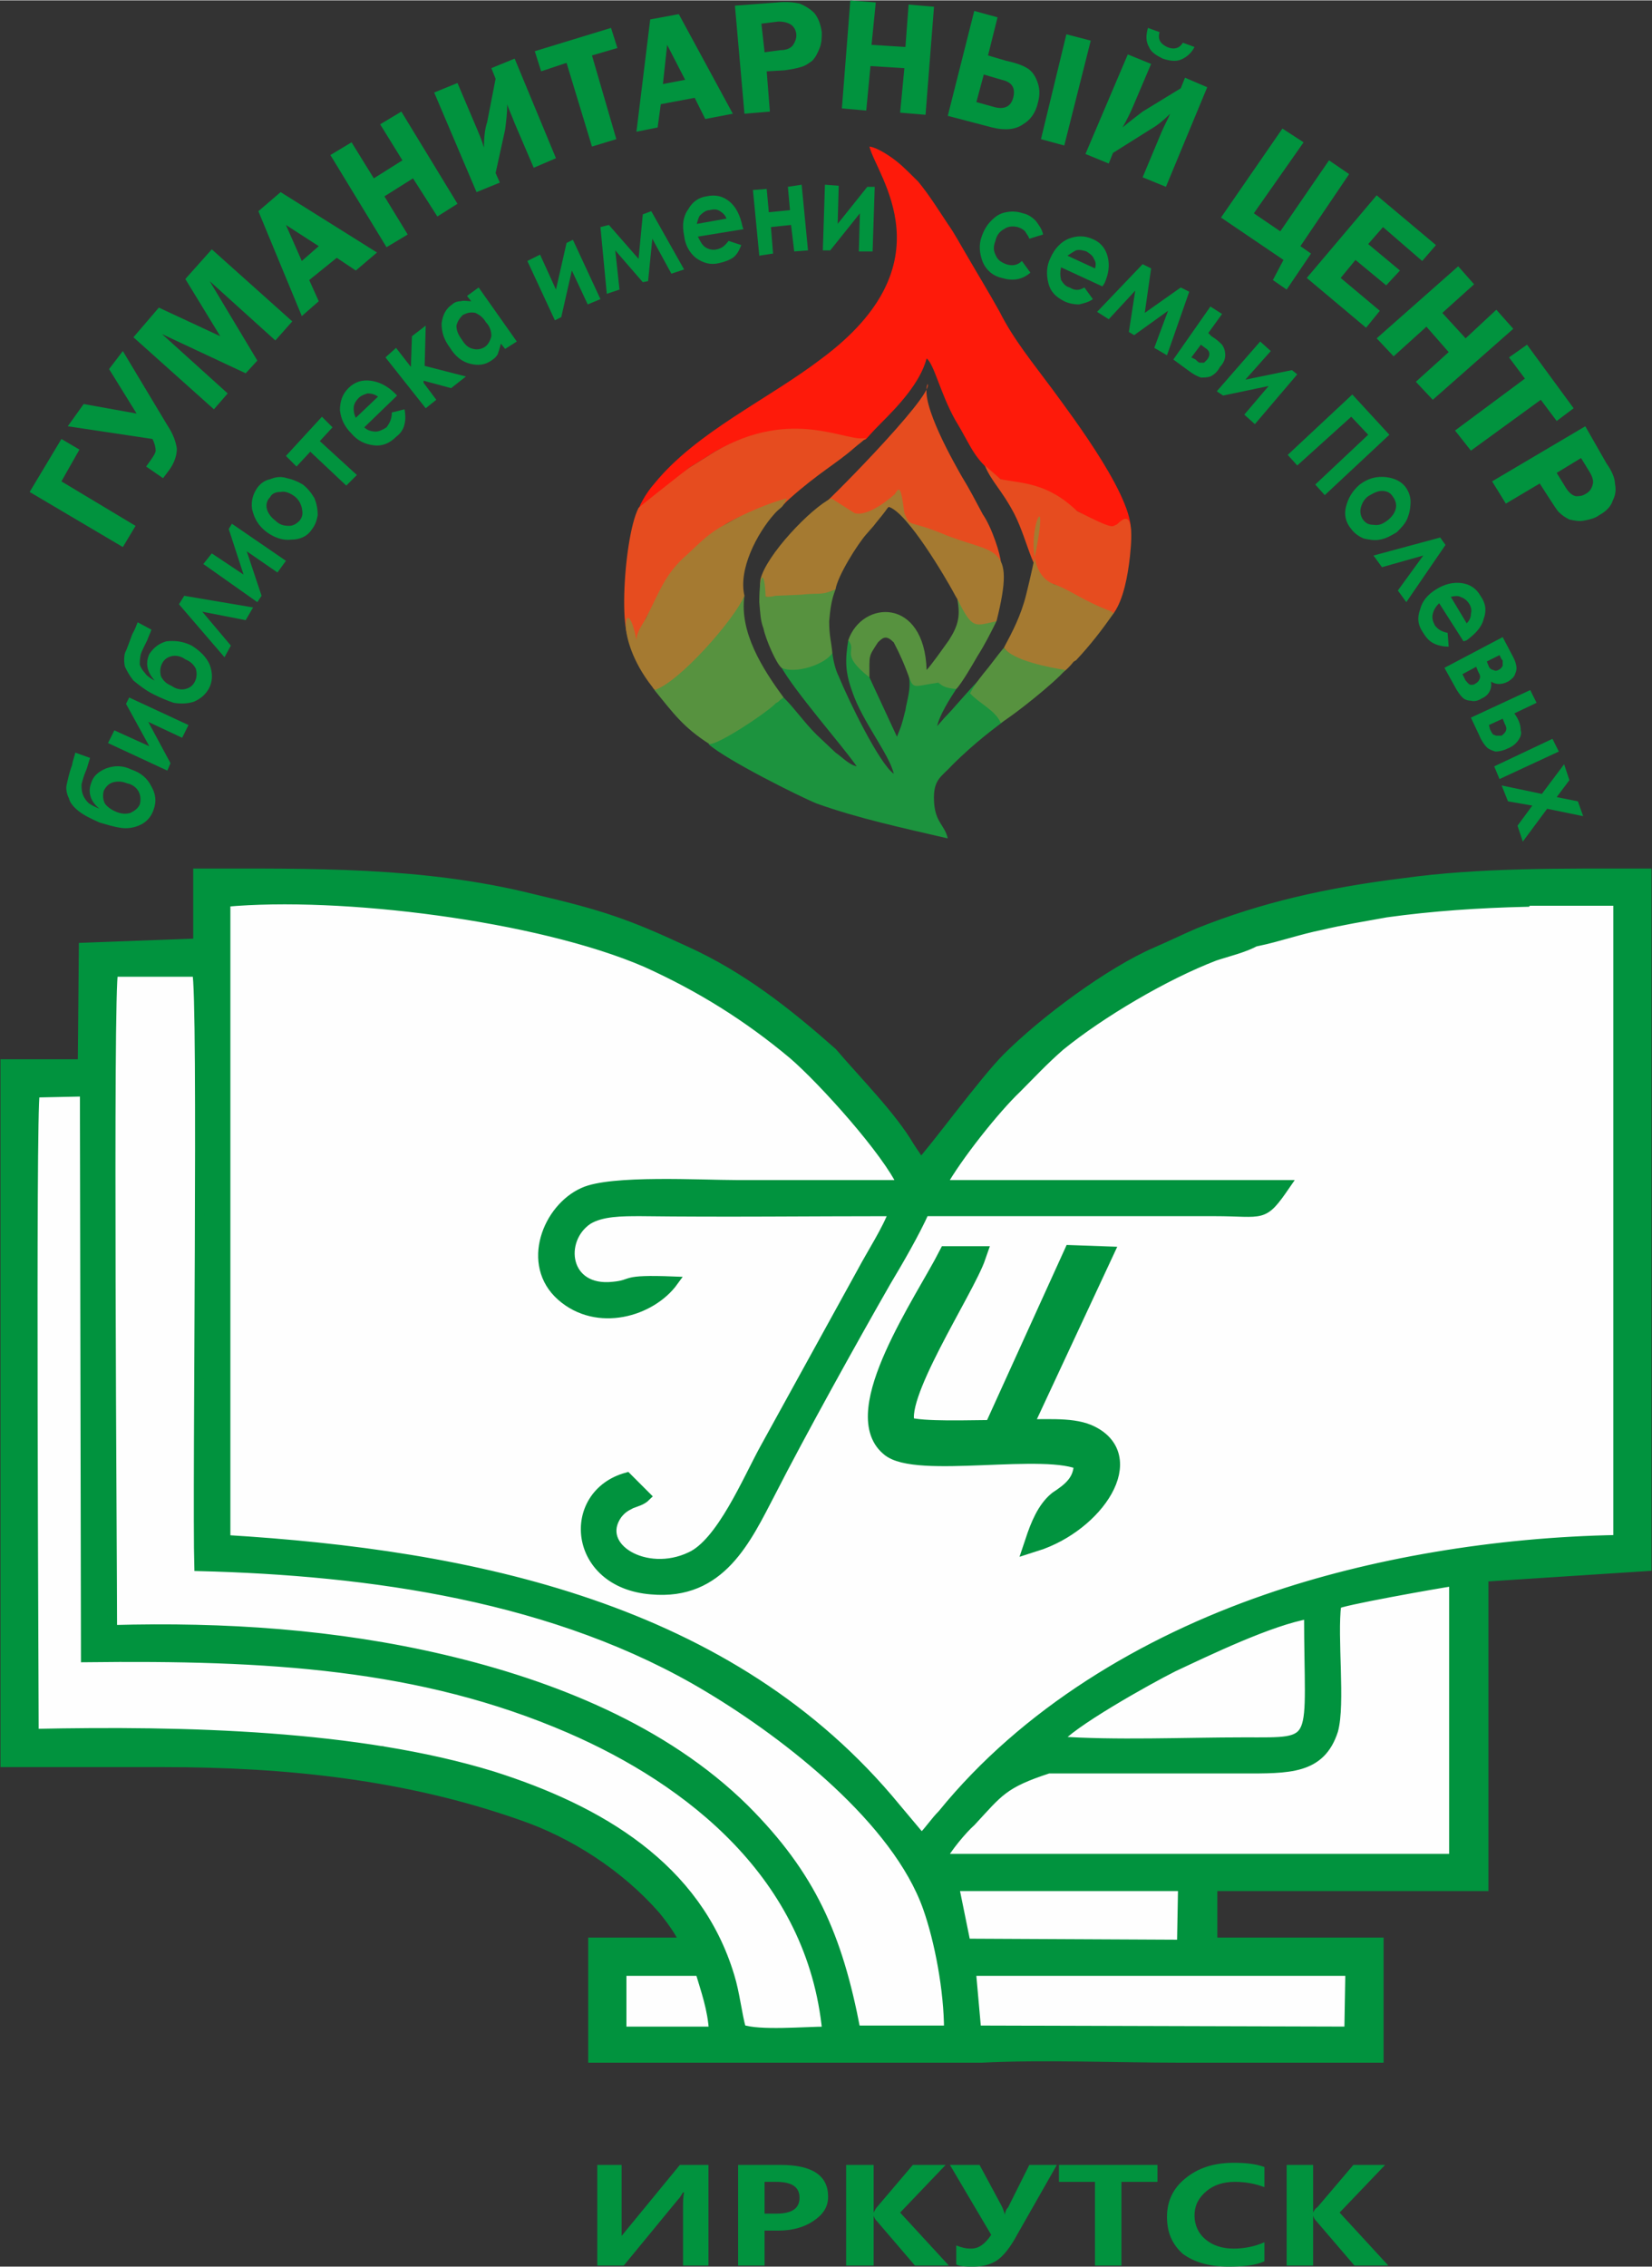
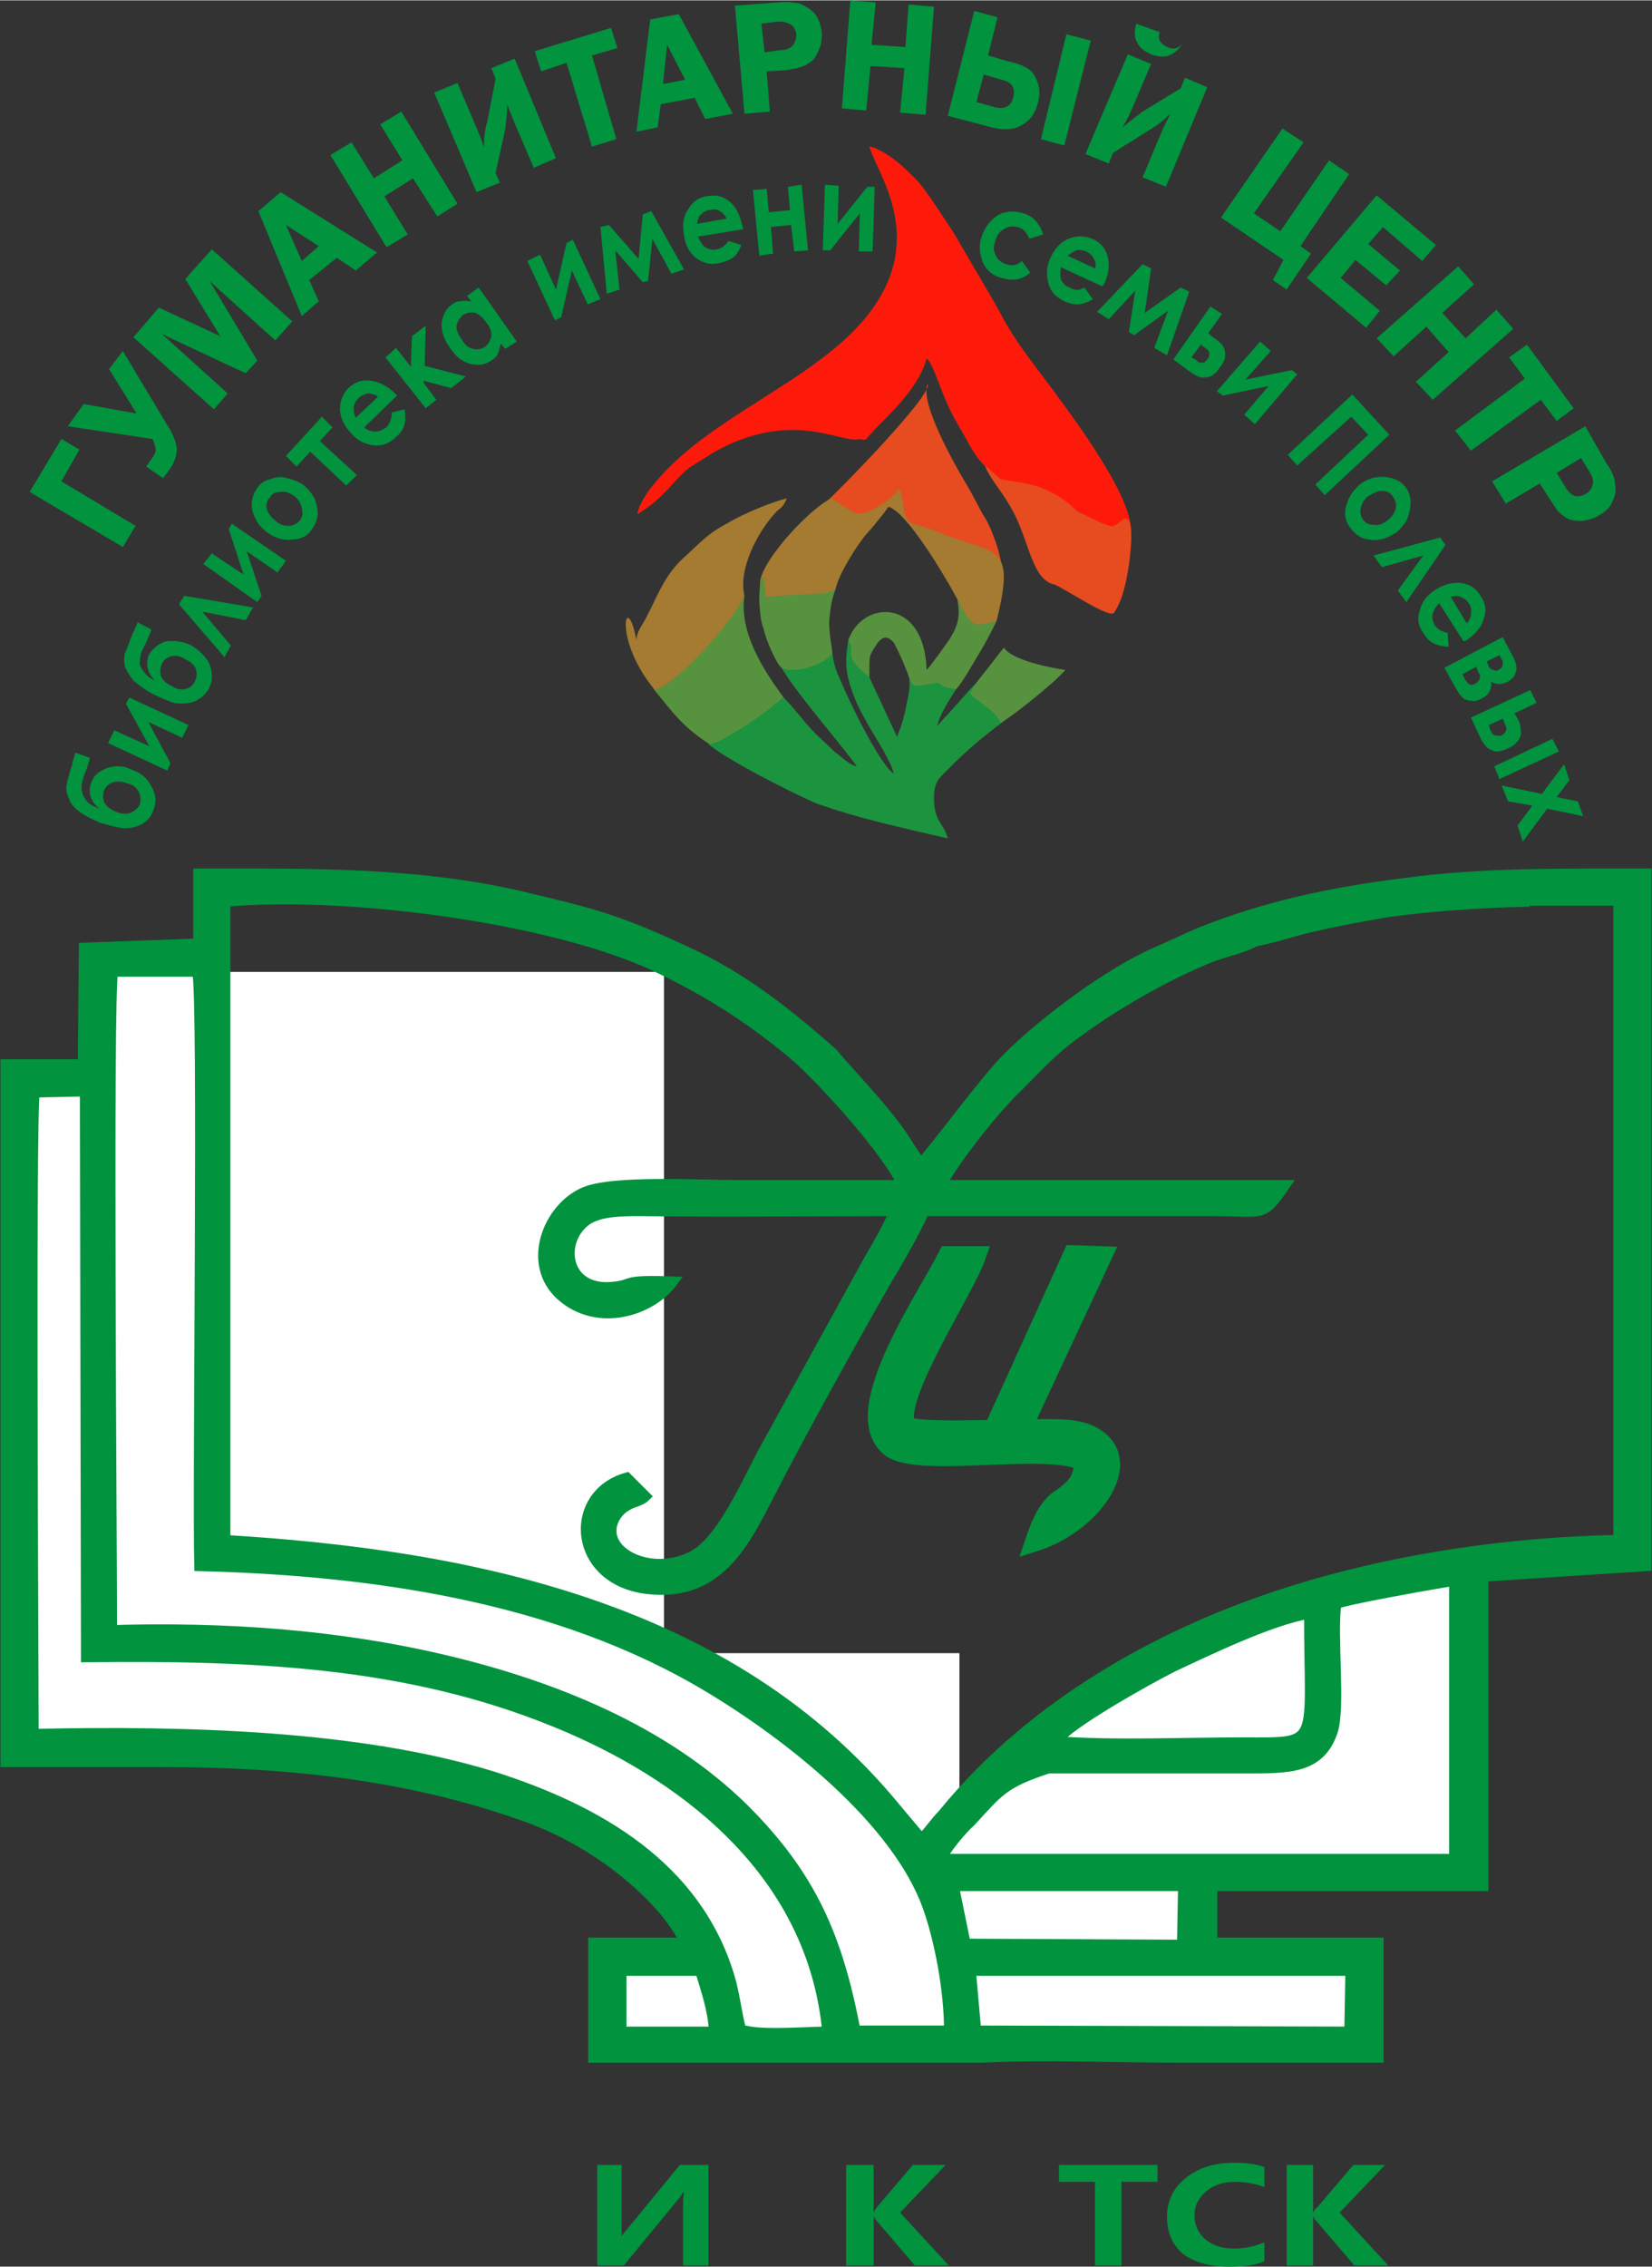
<svg xmlns="http://www.w3.org/2000/svg" xml:space="preserve" width="17.167mm" height="23.546mm" version="1.1" style="shape-rendering:geometricPrecision; text-rendering:geometricPrecision; image-rendering:optimizeQuality; fill-rule:evenodd; clip-rule:evenodd" viewBox="0 0 1560 2139">
  <rect x="0" y="0" width="1560" height="2139" fill="#333333" stroke="none" />
  <defs>
    <style type="text/css">
   
    .str0 {stroke:#FEFEFE;stroke-width:9.087}
    .str2 {stroke:#01933E;stroke-width:9.087}
    .str1 {stroke:#01933E;stroke-width:18.173}
    .fil0 {fill:#FEFEFE}
    .fil2 {fill:#01933E}
    .fil4 {fill:#1C933E}
    .fil7 {fill:#57923F}
    .fil6 {fill:#A57A31}
    .fil5 {fill:#E64C1F}
    .fil3 {fill:#FE1A0A}
    .fil1 {fill:#FEFEFE}
    .fil8 {fill:#01933E;fill-rule:nonzero}
   
  </style>
  </defs>
  <g id="Слой_x0020_1">
    <path class="fil0" d="M656 1860l250 0 0 -300 -250 0c-101,30 -203,61 -304,91 110,39 213,90 304,160l0 49z" />
    <rect class="fil0" x="33" y="1031" width="120" height="617" />
    <rect class="fil0" x="107" y="917" width="520" height="731" />
    <rect class="fil0" x="900" y="1780" width="231.839" height="63.732" />
-     <path class="fil1 str0" d="M866 1297c-6,19 -22,30 -10,49 14,5 62,3 82,3l75 -165 28 1 -76 163c20,1 45,-2 62,5 49,21 7,84 -50,102 5,-15 11,-30 22,-39 12,-8 25,-17 24,-37 -34,-18 -159,8 -183,-14 -9,-8 -23,-29 -12,-43l67 -137 27 0c-3,9 -50,106 -56,112zm-552 162l2 1c194,16 409,99 530,246l21 25c5,4 1,1 4,3 7,-7 12,-15 19,-22 11,-15 48,-53 61,-61 36,-49 179,-119 245,-142 98,-34 216,-54 332,-56l0 -603 -84 0 -3 1c-44,1 -89,4 -132,10 -22,4 -41,7 -62,12 -20,4 -40,11 -59,15l-2 0c-10,6 -27,10 -39,14 -12,5 -26,12 -38,16l-1 0c-5,5 -36,20 -43,23l-20 12c-3,4 -36,28 -44,34 -16,14 -27,26 -41,40 -20,19 -56,64 -71,91l325 0c-22,32 -20,25 -67,25l-274 0c-9,20 -24,46 -36,66 -31,54 -82,146 -109,199 -23,44 -47,98 -113,92 -75,-6 -81,-90 -23,-106l18 18c-4,4 -9,5 -14,7 -6,3 -9,5 -13,10 -22,31 27,60 69,40 29,-13 54,-73 70,-102l92 -167c9,-17 24,-40 30,-57 -80,0 -159,1 -239,0 -18,0 -37,0 -50,8 -28,19 -22,68 24,63 21,-2 6,-7 57,-5 -21,29 -72,44 -106,14 -34,-30 -13,-83 21,-98 26,-12 111,-7 145,-7 52,0 104,0 156,0 -14,-31 -74,-98 -103,-123 -8,-7 -37,-29 -42,-34 -21,-10 -45,-30 -97,-53 -102,-44 -289,-67 -397,-57l0 602 101 6z" />
    <path class="fil1 str0" d="M1294 1506l-32 8c-4,31 4,94 -3,119 -12,37 -42,36 -86,36l-183 0c-32,0 -25,1 -43,16 -6,5 -23,26 -30,34 -8,7 -23,25 -28,35l484 0 0 -262 -79 14z" />
    <path class="fil1 str0" d="M998 1643c55,4 121,1 177,1 73,0 61,5 61,-121 -36,6 -96,35 -128,50 -24,12 -99,54 -110,70z" />
    <rect class="fil0" x="560" y="1844" width="742.462" height="98.035" />
    <path class="fil2 str1" d="M840 1365c24,22 149,-4 183,14 1,20 -12,29 -24,37 -11,9 -17,24 -22,39 57,-18 99,-81 50,-102 -17,-7 -42,-4 -62,-5l76 -163 -28 -1 -75 165c-20,0 -68,2 -82,-3 -15,-24 55,-129 66,-161l-27 0c-22,43 -94,147 -55,180z" />
    <path class="fil2 str2" d="M587 1860l64 0 10 0c5,17 12,36 13,57l-87 0 0 -11 0 -46zm335 56l-5 -56 358 0 -1 57 -352 -1zm194 -81l-204 -1 -11 -54 216 0 -1 55zm-126 -166l183 0c44,0 74,1 86,-36 7,-25 -1,-88 3,-119 1,-3 97,-20 111,-22l0 262 -484 0c5,-10 20,-28 28,-35 26,-28 30,-36 73,-50zm-958 -33c0,-35 -3,-585 1,-605l47 -1 1 534c171,-2 316,6 457,67 113,49 229,139 243,286 -21,0 -64,4 -81,-2 -4,-14 -6,-34 -11,-50 -31,-103 -123,-157 -224,-189 -127,-39 -290,-43 -433,-40zm966 7c11,-16 86,-58 110,-70 32,-15 92,-44 128,-50 0,126 12,121 -61,121 -56,0 -122,3 -177,-1zm-328 -50c75,45 177,125 206,207 11,31 20,78 20,116l-88 0c-17,-89 -42,-146 -105,-209 -76,-75 -182,-117 -284,-141 -102,-24 -207,-31 -313,-28 0,-65 -4,-605 1,-621l79 0c6,21 0,491 2,561 160,4 338,28 482,115zm477 -691c12,-4 29,-8 39,-14 1,-4 0,-4 2,0 19,-4 39,-11 59,-15 21,-5 40,-8 62,-12 43,-6 88,-9 132,-10 2,-5 1,-5 3,-1l84 0 0 603c-116,2 -234,22 -332,56 -116,40 -228,107 -306,203 -7,7 -12,15 -19,22 -3,-2 1,1 -4,-3l-21 -25c-156,-190 -402,-239 -633,-253l0 -602c108,-10 295,13 397,57 51,23 96,51 139,87 29,25 89,92 103,123 -52,0 -104,0 -156,0 -34,0 -119,-5 -145,7 -34,15 -55,68 -21,98 34,30 85,15 106,-14 -51,-2 -36,3 -57,5 -46,5 -52,-44 -24,-63 13,-8 32,-8 50,-8 80,1 159,0 239,0 -6,17 -21,40 -30,57l-92 167c-16,29 -41,89 -70,102 -42,20 -91,-9 -69,-40 4,-5 7,-7 13,-10 5,-2 10,-3 14,-7l-18 -18c-58,16 -52,100 23,106 66,6 90,-48 113,-92 27,-53 78,-145 109,-199 12,-20 27,-46 36,-66l274 0c47,0 45,7 67,-25l-325 0c15,-27 51,-72 71,-91 14,-14 25,-26 41,-40 38,-31 99,-67 146,-85zm-82 39l0 0zm-439 861c5,6 18,23 20,31l-86 0 0 109 324 0c7,0 15,0 23,0l20 0c59,-3 127,0 187,0 63,0 125,0 188,0l0 -109 -157 0 0 -53 256 0 0 -292 154 -10 0 -654c-81,0 -157,-1 -229,9 -73,9 -134,23 -194,47 -14,6 -26,12 -40,18 -44,19 -106,65 -141,100 -22,22 -70,88 -82,100 -4,-8 -5,-8 -10,-16 -17,-29 -50,-62 -73,-89 -43,-38 -86,-72 -139,-96 -56,-26 -80,-34 -144,-49 -104,-26 -209,-24 -316,-24l0 66 -108 4 -1 110 -73 0 0 659c25,0 50,0 76,0 24,0 48,0 73,0 117,0 230,12 338,50 50,17 99,49 134,89z" />
    <g id="_459583664">
      <path class="fil3" d="M928 269l0 0zm-326 216c26,-16 32,-30 49,-44l24 -15c74,-41 119,-7 137,-12 8,1 1,4 20,-15 16,-16 37,-38 43,-61 7,5 13,33 27,58 17,28 17,37 43,56 18,12 41,14 72,30 6,3 8,5 14,8 20,9 15,4 36,16 9,-30 -55,-114 -74,-140 -17,-23 -36,-46 -49,-72 -10,-18 -21,-36 -32,-55 -6,-10 -10,-18 -17,-28 -8,-12 -18,-28 -28,-40 -5,-5 -14,-14 -19,-18 -6,-5 -19,-14 -27,-15 7,28 76,110 -45,200 -51,39 -118,69 -158,118 -8,9 -16,23 -16,29z" />
      <path class="fil4" d="M827 695l0 0zm63 -25l0 0zm-46 60c-14,-10 -43,-70 -52,-92 -3,-6 -5,-14 -6,-22 -7,6 -5,4 -9,7l-28 6c-3,1 -6,0 -12,-1 13,24 59,76 72,95 -8,-2 -14,-9 -20,-13l-18 -17c-12,-12 -20,-24 -31,-35 -21,11 -46,37 -71,44 17,15 85,49 102,56 39,14 81,23 124,33 -3,-13 -12,-15 -13,-35 -1,-21 7,-23 17,-34 23,-23 43,-37 48,-41 4,-5 3,-3 4,-6 -5,-13 -20,-22 -28,-32 -9,9 -23,26 -31,34l-7 8c2,-10 12,-26 18,-35 -9,-2 -48,-20 -45,-13 3,12 -2,25 -3,33 -4,16 -4,15 -8,25l-26 -56c-3,-7 -15,-31 -20,-35 -3,19 -3,30 4,49 9,27 35,59 39,77z" />
-       <path class="fil5" d="M603 479c-15,29 -21,147 0,125 0,-1 6,-19 7,-21 22,-39 37,-64 76,-89 15,-9 35,-15 52,-19 6,-1 -2,4 8,-5 27,-24 44,-33 60,-47 7,-6 4,-3 12,-10 -18,5 -69,-30 -143,13l-24 15c-8,6 -46,36 -48,38z" />
      <path class="fil6" d="M616 648c16,28 81,-69 87,-86 -6,-25 12,-59 28,-77 6,-7 8,-5 12,-15 -16,4 -42,15 -57,24 -17,9 -24,17 -37,29 -21,18 -26,35 -39,60 -3,6 -9,13 -9,21 -9,-49 -23,-4 15,44z" />
      <path class="fil5" d="M778 475c10,4 15,9 31,13 29,2 21,-6 34,-12 1,1 3,0 3,2 1,2 4,-1 9,10 7,14 3,6 36,19 20,9 40,17 54,23 0,-6 -8,-32 -17,-45 -7,-13 -12,-23 -20,-36 -5,-9 -40,-69 -32,-87 6,11 -104,121 -98,113z" />
      <path class="fil5" d="M994 551c0,0 1,0 1,0 12,5 53,33 57,27 9,-13 13,-35 15,-53 6,-55 -11,-30 -13,-30 -4,1 0,6 -37,-13 -28,-27 -52,-26 -72,-30l-15 -13c6,15 16,23 28,46 14,28 17,60 36,66z" />
      <path class="fil7" d="M728 642l0 0zm-110 9c18,22 27,35 52,51 9,0 50,-27 61,-37 3,-3 1,-1 4,-3 2,-2 2,-2 5,-4 -20,-27 -42,-62 -37,-96 -10,23 -62,82 -85,89z" />
-       <path class="fil6" d="M948 611c8,12 35,24 48,26 7,0 14,-8 18,-13 1,0 1,-1 2,-1 14,-15 24,-28 36,-45 -1,0 -2,0 -2,-1 -29,-11 -38,-20 -55,-26 -46,-18 11,-140 -26,10 -5,20 -13,35 -21,50z" />
      <path class="fil6" d="M718 547c-1,11 1,17 5,16 3,0 6,1 9,1 14,2 45,-1 57,-8 2,-13 21,-43 29,-52l7 -8c6,-8 16,-18 20,-30 -11,10 -28,21 -38,18l-22 -14c-19,9 -62,54 -67,77z" />
      <path class="fil7" d="M801 604c9,11 -9,12 20,35 0,-22 -1,-19 8,-33 5,-5 8,-7 15,0 25,48 7,43 42,38 4,3 6,5 17,6 5,-5 16,-24 20,-31 7,-11 12,-21 18,-33 -15,2 -27,-1 -33,-15 -1,-2 -2,-4 -4,-6 3,16 1,25 -8,39 -5,7 -17,24 -21,28 -2,-69 -61,-66 -74,-28z" />
      <path class="fil6" d="M839 478c18,5 55,69 61,80 3,6 5,8 7,13 12,23 15,19 34,15 19,-76 -2,-62 -52,-83 -32,-13 -29,-5 -35,-19 -4,-31 -5,-25 -14,-9l-1 3z" />
      <path class="fil7" d="M738 630c13,6 41,-3 48,-14 -1,-11 -3,-16 -3,-30 1,-11 2,-20 6,-30 -14,6 -15,3 -33,5l-24 1c-3,1 -6,1 -9,1 -1,-27 -6,-23 -6,5 1,11 1,17 4,25 2,10 12,33 17,37z" />
      <path class="fil7" d="M929 635c-7,9 -8,10 -13,19 9,10 24,16 29,28 12,-7 51,-38 61,-50 -14,-2 -50,-9 -58,-21 -6,7 -13,17 -19,24z" />
    </g>
    <path class="fil8" d="M669 2138l-24 0 0 -54c0,-6 0,-11 1,-15l-1 0c-1,1 -2,4 -5,7l-51 62 -25 0 0 -95 23 0 0 54c0,7 0,11 0,13l0 0 55 -67 27 0 0 95z" />
-     <path id="1" class="fil8" d="M722 2105l0 33 -25 0 0 -95 40 0c30,0 45,10 45,30 0,10 -5,17 -14,23 -9,6 -20,9 -33,9l-13 0zm0 -46l0 30 11 0c15,0 22,-5 22,-15 0,-10 -7,-15 -22,-15l-11 0z" />
    <path id="2" class="fil8" d="M896 2138l-32 0 -36 -42c-1,-1 -2,-2 -3,-5l0 0 0 47 -26 0 0 -95 26 0 0 45 0 0c1,-2 2,-4 3,-5l34 -40 31 0 -43 45 46 50z" />
-     <path id="3" class="fil8" d="M998 2043l-37 65c-7,13 -14,22 -21,26 -7,4 -14,5 -21,5 -7,0 -12,0 -16,-2l0 -18c5,2 9,3 14,3 7,0 13,-4 19,-13l-39 -66 28 0 21 39c1,2 2,5 3,8l0 0c0,-2 1,-5 3,-7l20 -40 26 0z" />
    <polygon id="4" class="fil8" points="1093,2059 1059,2059 1059,2138 1034,2138 1034,2059 1000,2059 1000,2043 1093,2043 " />
    <path id="5" class="fil8" d="M1194 2134c-9,4 -20,5 -34,5 -18,0 -32,-4 -43,-12 -10,-9 -15,-20 -15,-35 0,-15 6,-27 17,-36 12,-10 27,-15 46,-15 11,0 21,1 29,4l0 19c-8,-3 -17,-5 -28,-5 -11,0 -20,3 -27,9 -7,6 -11,13 -11,23 0,9 4,17 10,22 7,6 16,9 27,9 10,0 20,-2 29,-6l0 18z" />
    <path id="6" class="fil8" d="M1311 2138l-32 0 -36 -42c-1,-1 -2,-2 -3,-5l0 0 0 47 -25 0 0 -95 25 0 0 45 0 0c1,-2 2,-4 4,-5l34 -40 30 0 -43 45 46 50z" />
-     <path class="fil8" d="M116 516l-88 -52 30 -50 17 10 -17 30 70 42 -12 20zm28 -102l-80 -12 15 -21 50 9 -26 -42 13 -17 42 70c6,9 8,16 9,22 0,6 -2,13 -7,20l-6 8 -16 -11 5 -7c2,-3 4,-6 4,-8 0,-3 -1,-7 -3,-11zm88 -62l-79 -37 62 56 -13 15 -76 -68 24 -28 58 27 -33 -54 25 -28 76 68 -16 18 -62 -56 45 75 -11 12zm33 -171l91 57 -20 17 -18 -12 -26 21 9 20 -16 14 -41 -99 21 -18zm20 65l16 -14 -31 -20 15 34zm94 -141l53 87 -19 12 -23 -36 -27 17 22 36 -20 12 -53 -87 20 -12 21 34 27 -17 -21 -34 20 -12zm89 58l4 9 -22 9 -40 -94 22 -9 17 40c3,7 6,14 8,21 0,-10 1,-18 3,-24l8 -41 -4 -10 22 -9 39 94 -21 9 -18 -42c-3,-8 -6,-14 -7,-18 0,8 -1,16 -2,24l-9 41zm109 -137l6 19 -24 7 23 79 -23 7 -24 -79 -24 8 -6 -19 72 -22zm64 -13l51 94 -26 5 -10 -20 -32 6 -3 22 -20 4 13 -106 27 -5zm-15 66l21 -4 -17 -33 -4 37zm98 -12l3 38 -24 2 -9 -102 40 -3c9,-1 16,0 21,1 5,2 10,5 14,9 4,5 6,11 7,18 0,5 0,10 -2,15 -2,5 -4,9 -7,12 -4,3 -7,5 -11,6 -3,1 -8,2 -15,3l-17 1zm-2 -18l15 -2c6,0 10,-2 12,-5 2,-3 3,-6 3,-9 0,-4 -2,-8 -5,-10 -3,-2 -7,-3 -12,-3l-16 2 3 27zm160 -43l-8 102 -24 -2 4 -42 -32 -2 -4 42 -23 -2 8 -102 24 2 -4 40 32 2 3 -40 24 2zm13 103l25 -99 22 6 -9 36 17 5c9,2 15,4 20,7 5,3 8,8 10,14 2,6 2,12 0,19 -2,9 -7,16 -14,20 -7,5 -17,6 -29,3l-42 -11zm27 -13l18 5c9,2 15,-1 17,-10 2,-9 -2,-14 -11,-16l-17 -5 -7 26zm61 35l24 -99 23 6 -25 99 -22 -6zm68 13l-4 10 -22 -9 40 -94 22 9 -17 40c-3,7 -6,13 -10,20 7,-6 14,-11 19,-15l36 -22 4 -10 21 9 -39 94 -22 -9 18 -43c3,-7 6,-12 8,-17 -6,6 -12,11 -19,15l-35 22zm33 -118l11 4c-2,7 1,11 7,14 7,3 12,1 15,-4l11 4c-3,6 -8,10 -13,12 -5,2 -11,1 -17,-1 -6,-3 -11,-6 -13,-11 -3,-5 -3,-11 -1,-18zm69 179l58 -84 20 13 -47 67 25 17 46 -67 19 13 -46 68 10 7 -23 34 -13 -9 10 -19 -59 -40zm190 41l-37 -32 -14 16 30 25 -13 14 -29 -24 -14 17 37 31 -13 16 -56 -47 66 -78 56 47 -13 15zm86 64l-76 67 -16 -17 31 -28 -21 -24 -31 28 -16 -17 77 -68 15 17 -30 27 22 24 29 -27 16 18zm57 75l-16 12 -15 -20 -66 48 -15 -19 66 -49 -15 -20 17 -12 44 60zm-32 71l-32 19 -13 -21 88 -52 20 35c5,7 8,14 8,19 1,5 1,10 -2,16 -2,6 -6,10 -13,14 -4,3 -9,4 -14,5 -5,1 -9,0 -14,-1 -4,-2 -7,-4 -10,-7 -2,-2 -5,-7 -9,-13l-9 -14zm16 -10l8 13c3,5 6,8 10,9 3,0 6,0 9,-2 4,-2 6,-5 7,-9 1,-3 0,-7 -3,-12l-8 -13 -23 14z" />
+     <path class="fil8" d="M116 516l-88 -52 30 -50 17 10 -17 30 70 42 -12 20zm28 -102l-80 -12 15 -21 50 9 -26 -42 13 -17 42 70c6,9 8,16 9,22 0,6 -2,13 -7,20l-6 8 -16 -11 5 -7c2,-3 4,-6 4,-8 0,-3 -1,-7 -3,-11zm88 -62l-79 -37 62 56 -13 15 -76 -68 24 -28 58 27 -33 -54 25 -28 76 68 -16 18 -62 -56 45 75 -11 12zm33 -171l91 57 -20 17 -18 -12 -26 21 9 20 -16 14 -41 -99 21 -18zm20 65l16 -14 -31 -20 15 34zm94 -141l53 87 -19 12 -23 -36 -27 17 22 36 -20 12 -53 -87 20 -12 21 34 27 -17 -21 -34 20 -12zm89 58l4 9 -22 9 -40 -94 22 -9 17 40c3,7 6,14 8,21 0,-10 1,-18 3,-24l8 -41 -4 -10 22 -9 39 94 -21 9 -18 -42c-3,-8 -6,-14 -7,-18 0,8 -1,16 -2,24l-9 41zm109 -137l6 19 -24 7 23 79 -23 7 -24 -79 -24 8 -6 -19 72 -22zm64 -13l51 94 -26 5 -10 -20 -32 6 -3 22 -20 4 13 -106 27 -5zm-15 66l21 -4 -17 -33 -4 37zm98 -12l3 38 -24 2 -9 -102 40 -3c9,-1 16,0 21,1 5,2 10,5 14,9 4,5 6,11 7,18 0,5 0,10 -2,15 -2,5 -4,9 -7,12 -4,3 -7,5 -11,6 -3,1 -8,2 -15,3l-17 1zm-2 -18l15 -2c6,0 10,-2 12,-5 2,-3 3,-6 3,-9 0,-4 -2,-8 -5,-10 -3,-2 -7,-3 -12,-3l-16 2 3 27zm160 -43l-8 102 -24 -2 4 -42 -32 -2 -4 42 -23 -2 8 -102 24 2 -4 40 32 2 3 -40 24 2zm13 103l25 -99 22 6 -9 36 17 5c9,2 15,4 20,7 5,3 8,8 10,14 2,6 2,12 0,19 -2,9 -7,16 -14,20 -7,5 -17,6 -29,3l-42 -11zm27 -13l18 5c9,2 15,-1 17,-10 2,-9 -2,-14 -11,-16l-17 -5 -7 26zm61 35l24 -99 23 6 -25 99 -22 -6zm68 13l-4 10 -22 -9 40 -94 22 9 -17 40c-3,7 -6,13 -10,20 7,-6 14,-11 19,-15l36 -22 4 -10 21 9 -39 94 -22 -9 18 -43c3,-7 6,-12 8,-17 -6,6 -12,11 -19,15l-35 22zm33 -118l11 4c-2,7 1,11 7,14 7,3 12,1 15,-4c-3,6 -8,10 -13,12 -5,2 -11,1 -17,-1 -6,-3 -11,-6 -13,-11 -3,-5 -3,-11 -1,-18zm69 179l58 -84 20 13 -47 67 25 17 46 -67 19 13 -46 68 10 7 -23 34 -13 -9 10 -19 -59 -40zm190 41l-37 -32 -14 16 30 25 -13 14 -29 -24 -14 17 37 31 -13 16 -56 -47 66 -78 56 47 -13 15zm86 64l-76 67 -16 -17 31 -28 -21 -24 -31 28 -16 -17 77 -68 15 17 -30 27 22 24 29 -27 16 18zm57 75l-16 12 -15 -20 -66 48 -15 -19 66 -49 -15 -20 17 -12 44 60zm-32 71l-32 19 -13 -21 88 -52 20 35c5,7 8,14 8,19 1,5 1,10 -2,16 -2,6 -6,10 -13,14 -4,3 -9,4 -14,5 -5,1 -9,0 -14,-1 -4,-2 -7,-4 -10,-7 -2,-2 -5,-7 -9,-13l-9 -14zm16 -10l8 13c3,5 6,8 10,9 3,0 6,0 9,-2 4,-2 6,-5 7,-9 1,-3 0,-7 -3,-12l-8 -13 -23 14z" />
    <path class="fil8" d="M71 710l14 5c-1,3 -2,7 -3,10 -3,7 -4,11 -5,15 0,3 0,6 1,9 1,3 3,6 5,8 2,2 6,4 11,6 -9,-7 -11,-16 -8,-24 2,-7 7,-11 14,-14 8,-3 16,-3 24,1 9,3 15,8 19,16 4,7 5,14 2,22 -2,6 -6,11 -12,14 -6,3 -13,4 -19,3 -7,-1 -13,-3 -20,-5 -9,-4 -15,-7 -20,-11 -5,-4 -8,-8 -9,-12 -2,-4 -3,-9 -2,-13 1,-4 2,-10 5,-18 1,-6 3,-10 3,-12zm49 29c-5,-2 -9,-2 -13,-1 -4,1 -7,4 -9,8 -1,4 -1,8 1,12 2,3 6,6 11,8 5,2 9,2 13,1 4,-2 7,-4 9,-8 1,-4 1,-8 -1,-12 -2,-4 -6,-7 -11,-8zm41 -19l-3 7 -56 -26 6 -12 33 15 -22 -40 3 -6 56 26 -6 12 -32 -15 21 39zm-31 -133l13 7c-1,3 -3,7 -4,10 -3,6 -5,10 -6,13 -1,4 -1,7 -1,10 1,3 3,6 5,8 1,2 5,5 9,7 -7,-8 -9,-16 -5,-25 4,-6 9,-10 16,-12 8,-1 16,0 24,4 8,5 14,11 17,18 3,8 3,16 -1,23 -3,5 -7,9 -14,12 -6,2 -13,2 -19,1 -6,-2 -13,-5 -19,-8 -8,-4 -14,-9 -19,-13 -4,-5 -6,-9 -8,-13 -1,-4 -1,-9 0,-13 2,-4 4,-10 7,-18 3,-5 4,-9 5,-11zm45 35c-4,-3 -9,-4 -13,-3 -4,1 -7,3 -9,7 -2,4 -2,8 -1,12 2,4 5,7 10,9 4,3 9,4 13,3 4,-1 7,-3 9,-7 2,-4 2,-8 1,-12 -2,-4 -5,-7 -10,-9zm64 -49l-7 12 -41 -8 27 32 -6 11 -43 -50 5 -8 65 11zm8 -11l-4 6 -51 -36 8 -10 30 20 -14 -43 3 -5 51 35 -8 11 -29 -20 14 42zm-4 -102c3,-4 7,-7 12,-8 5,-2 10,-3 16,-1 5,1 10,3 15,6 5,4 8,8 11,13 2,5 3,10 3,16 -1,5 -2,9 -6,14 -4,6 -11,9 -19,9 -8,1 -16,-2 -23,-7 -8,-6 -12,-13 -14,-22 -1,-8 1,-14 5,-20zm12 9c-3,3 -4,7 -3,11 1,4 4,8 8,11 4,4 8,5 13,5 4,0 7,-2 10,-5 3,-4 3,-7 2,-12 -1,-4 -3,-8 -7,-11 -4,-3 -9,-5 -13,-4 -4,0 -8,1 -10,5zm15 -39l34 -37 10 10 -12 13 35 32 -10 10 -34 -32 -13 14 -10 -10zm105 -57l-31 30c3,3 7,4 11,4 3,0 7,-2 10,-4 3,-4 5,-8 5,-14l12 -3c1,5 1,10 0,14 -1,5 -4,9 -8,12 -6,6 -13,9 -21,8 -8,-1 -15,-4 -21,-11 -7,-7 -10,-14 -11,-22 0,-8 2,-15 8,-21 6,-6 13,-8 21,-7 8,1 16,5 23,12l2 2zm-18 1c-3,-2 -6,-3 -10,-3 -3,1 -6,2 -8,4 -3,3 -5,6 -5,10 0,2 0,5 2,9l21 -20zm7 -37l10 -9 14 18 1 -29 13 -10 -1 38 39 10 -14 11 -26 -7 0 2 12 16 -10 8 -38 -48zm77 -58l11 -8 36 51 -11 7 -4 -5c-1,4 -2,7 -3,10 -1,2 -3,4 -6,6 -6,4 -12,5 -20,3 -8,-2 -14,-7 -19,-15 -6,-8 -8,-15 -8,-23 1,-8 4,-14 10,-18 2,-2 5,-3 8,-3 3,-1 7,0 10,0l-4 -5zm-4 18c-3,3 -5,6 -6,10 0,5 2,9 5,13 3,5 6,8 11,9 4,1 8,0 11,-2 3,-2 5,-6 6,-10 0,-4 -1,-9 -5,-13 -3,-5 -6,-7 -10,-9 -5,-1 -8,0 -12,2zm93 2l-6 3 -26 -56 12 -6 15 33 10 -44 6 -3 26 56 -12 5 -15 -32 -10 44zm73 -55l4 -42 8 -3 31 55 -12 4 -18 -33 -4 40 -5 1 -26 -30 4 37 -12 4 -6 -63 8 -2 28 32zm99 -28l-43 7c2,4 4,8 7,10 3,2 7,3 11,2 5,-1 8,-4 11,-8l12 4c-2,5 -4,9 -8,12 -3,2 -8,4 -13,5 -8,2 -15,0 -22,-5 -6,-5 -10,-12 -11,-21 -2,-10 -1,-18 4,-25 4,-7 10,-11 17,-12 9,-2 16,0 22,5 6,5 10,13 12,23l1 3zm-16 -10c-1,-3 -3,-5 -6,-7 -3,-2 -6,-2 -10,-1 -3,0 -6,2 -9,5 -1,1 -2,4 -3,8l28 -5zm40 -6l20 -2 -2 -22 13 -2 6 62 -13 1 -3 -25 -19 2 2 25 -13 2 -6 -62 13 -1 2 22zm58 36l-7 0 2 -62 13 1 -1 36 28 -35 7 0 -2 61 -13 0 1 -36 -28 35zm201 -15l-13 4c-1,-3 -3,-5 -4,-7 -2,-2 -4,-3 -7,-4 -4,-1 -9,-1 -13,2 -4,2 -7,6 -8,11 -2,5 -2,9 0,13 2,5 5,7 10,9 6,2 11,1 15,-3l8 11c-8,7 -17,8 -27,5 -9,-2 -15,-8 -18,-15 -3,-8 -4,-16 -1,-24 2,-6 5,-11 9,-15 4,-4 8,-7 14,-8 5,-1 10,-1 16,1 5,1 9,4 12,7 3,4 6,8 7,13zm56 49l-39 -18c-1,4 -1,8 0,12 2,3 4,6 8,7 5,3 9,3 14,0l8 11c-4,3 -9,4 -13,5 -5,0 -10,-1 -14,-3 -8,-4 -13,-9 -15,-17 -2,-8 -2,-16 2,-24 4,-9 10,-15 17,-18 8,-3 15,-3 22,0 8,3 13,9 15,17 2,8 1,16 -3,25l-2 3zm-7 -17c1,-3 1,-6 -1,-9 -1,-3 -4,-5 -7,-7 -3,-1 -7,-2 -10,-1 -2,1 -5,3 -8,5l26 12zm47 42l34 -24 8 4 -21 60 -12 -7 13 -35 -32 23 -5 -3 6 -39 -25 27 -11 -7 43 -45 8 4 -6 42zm60 19l3 3c5,3 8,6 10,8 2,3 3,6 3,10 0,4 -2,8 -5,11 -2,4 -5,7 -9,9 -3,1 -6,1 -9,1 -3,-1 -7,-3 -11,-6l-15 -11 35 -50 11 7 -13 18zm-16 23l4 2c2,2 3,3 4,3 2,0 3,0 4,0 1,-1 2,-2 3,-3 3,-4 3,-8 -2,-11l-4 -3 -9 12zm30 36l-6 -4 41 -47 10 9 -24 27 44 -9 5 4 -40 47 -10 -9 23 -27 -43 9zm122 -1l35 38 -61 57 -9 -10 50 -47 -16 -17 -51 46 -9 -10 61 -57zm50 87c3,4 5,9 5,14 0,6 -1,11 -3,16 -2,5 -6,9 -10,13 -5,3 -10,6 -16,7 -5,1 -10,0 -15,-1 -5,-2 -9,-5 -12,-9 -5,-6 -7,-13 -5,-21 2,-8 6,-15 13,-21 8,-6 16,-8 25,-7 8,1 14,4 18,9zm-12 9c-2,-3 -5,-5 -10,-5 -4,0 -8,2 -13,5 -4,3 -6,7 -7,11 -1,4 0,8 2,11 3,4 6,5 10,5 5,1 9,-1 13,-4 4,-3 7,-7 8,-11 1,-4 0,-8 -3,-12zm13 100l-8 -11 24 -33 -39 11 -8 -11 63 -17 5 7 -37 54zm54 37l-23 -36c-3,3 -5,6 -6,10 -1,4 0,7 2,11 3,4 7,6 12,7l1 13c-5,0 -10,-1 -14,-3 -4,-2 -7,-5 -10,-10 -5,-7 -6,-14 -3,-22 2,-8 7,-14 15,-19 8,-5 16,-7 24,-6 8,1 14,5 18,12 5,7 6,14 3,22 -2,8 -8,14 -16,20l-3 1zm3 -17c3,-3 4,-6 4,-9 1,-4 0,-7 -2,-10 -2,-3 -5,-5 -8,-6 -2,-1 -5,-1 -9,0l15 25zm-21 42l55 -29 10 19c3,6 4,11 2,15 -1,4 -4,6 -7,8 -6,3 -11,3 -16,0 1,7 -2,13 -9,16 -3,2 -7,3 -10,2 -3,0 -6,-1 -8,-3 -2,-2 -5,-6 -7,-10l-10 -18zm40 -6l2 5c1,2 3,3 4,3 2,1 3,1 5,0 2,-1 3,-2 4,-4 0,-2 0,-3 0,-5l-1 -1 -2 -4 -12 6zm-23 12l3 6c2,2 3,4 5,4 2,0 3,0 4,-1 2,-1 3,-2 4,-4 1,-2 1,-4 -1,-7l-2 -5 -13 7zm49 37l2 3c3,5 4,9 4,13 1,3 0,6 -2,9 -2,3 -5,6 -10,8 -4,2 -8,3 -12,3 -3,-1 -6,-2 -8,-4 -2,-2 -5,-6 -7,-11l-8 -17 56 -26 6 12 -21 10zm-24 11l1 4c1,2 2,4 3,5 1,0 2,1 3,1 2,0 3,0 5,0 4,-3 6,-6 3,-11l-2 -5 -13 6zm60 13l6 12 -56 26 -5 -12 55 -26zm11 24l5 15 -12 16 20 4 5 14 -34 -7 -23 31 -5 -15 14 -19 -23 -4 -6 -15 38 8 21 -28z" />
  </g>
</svg>